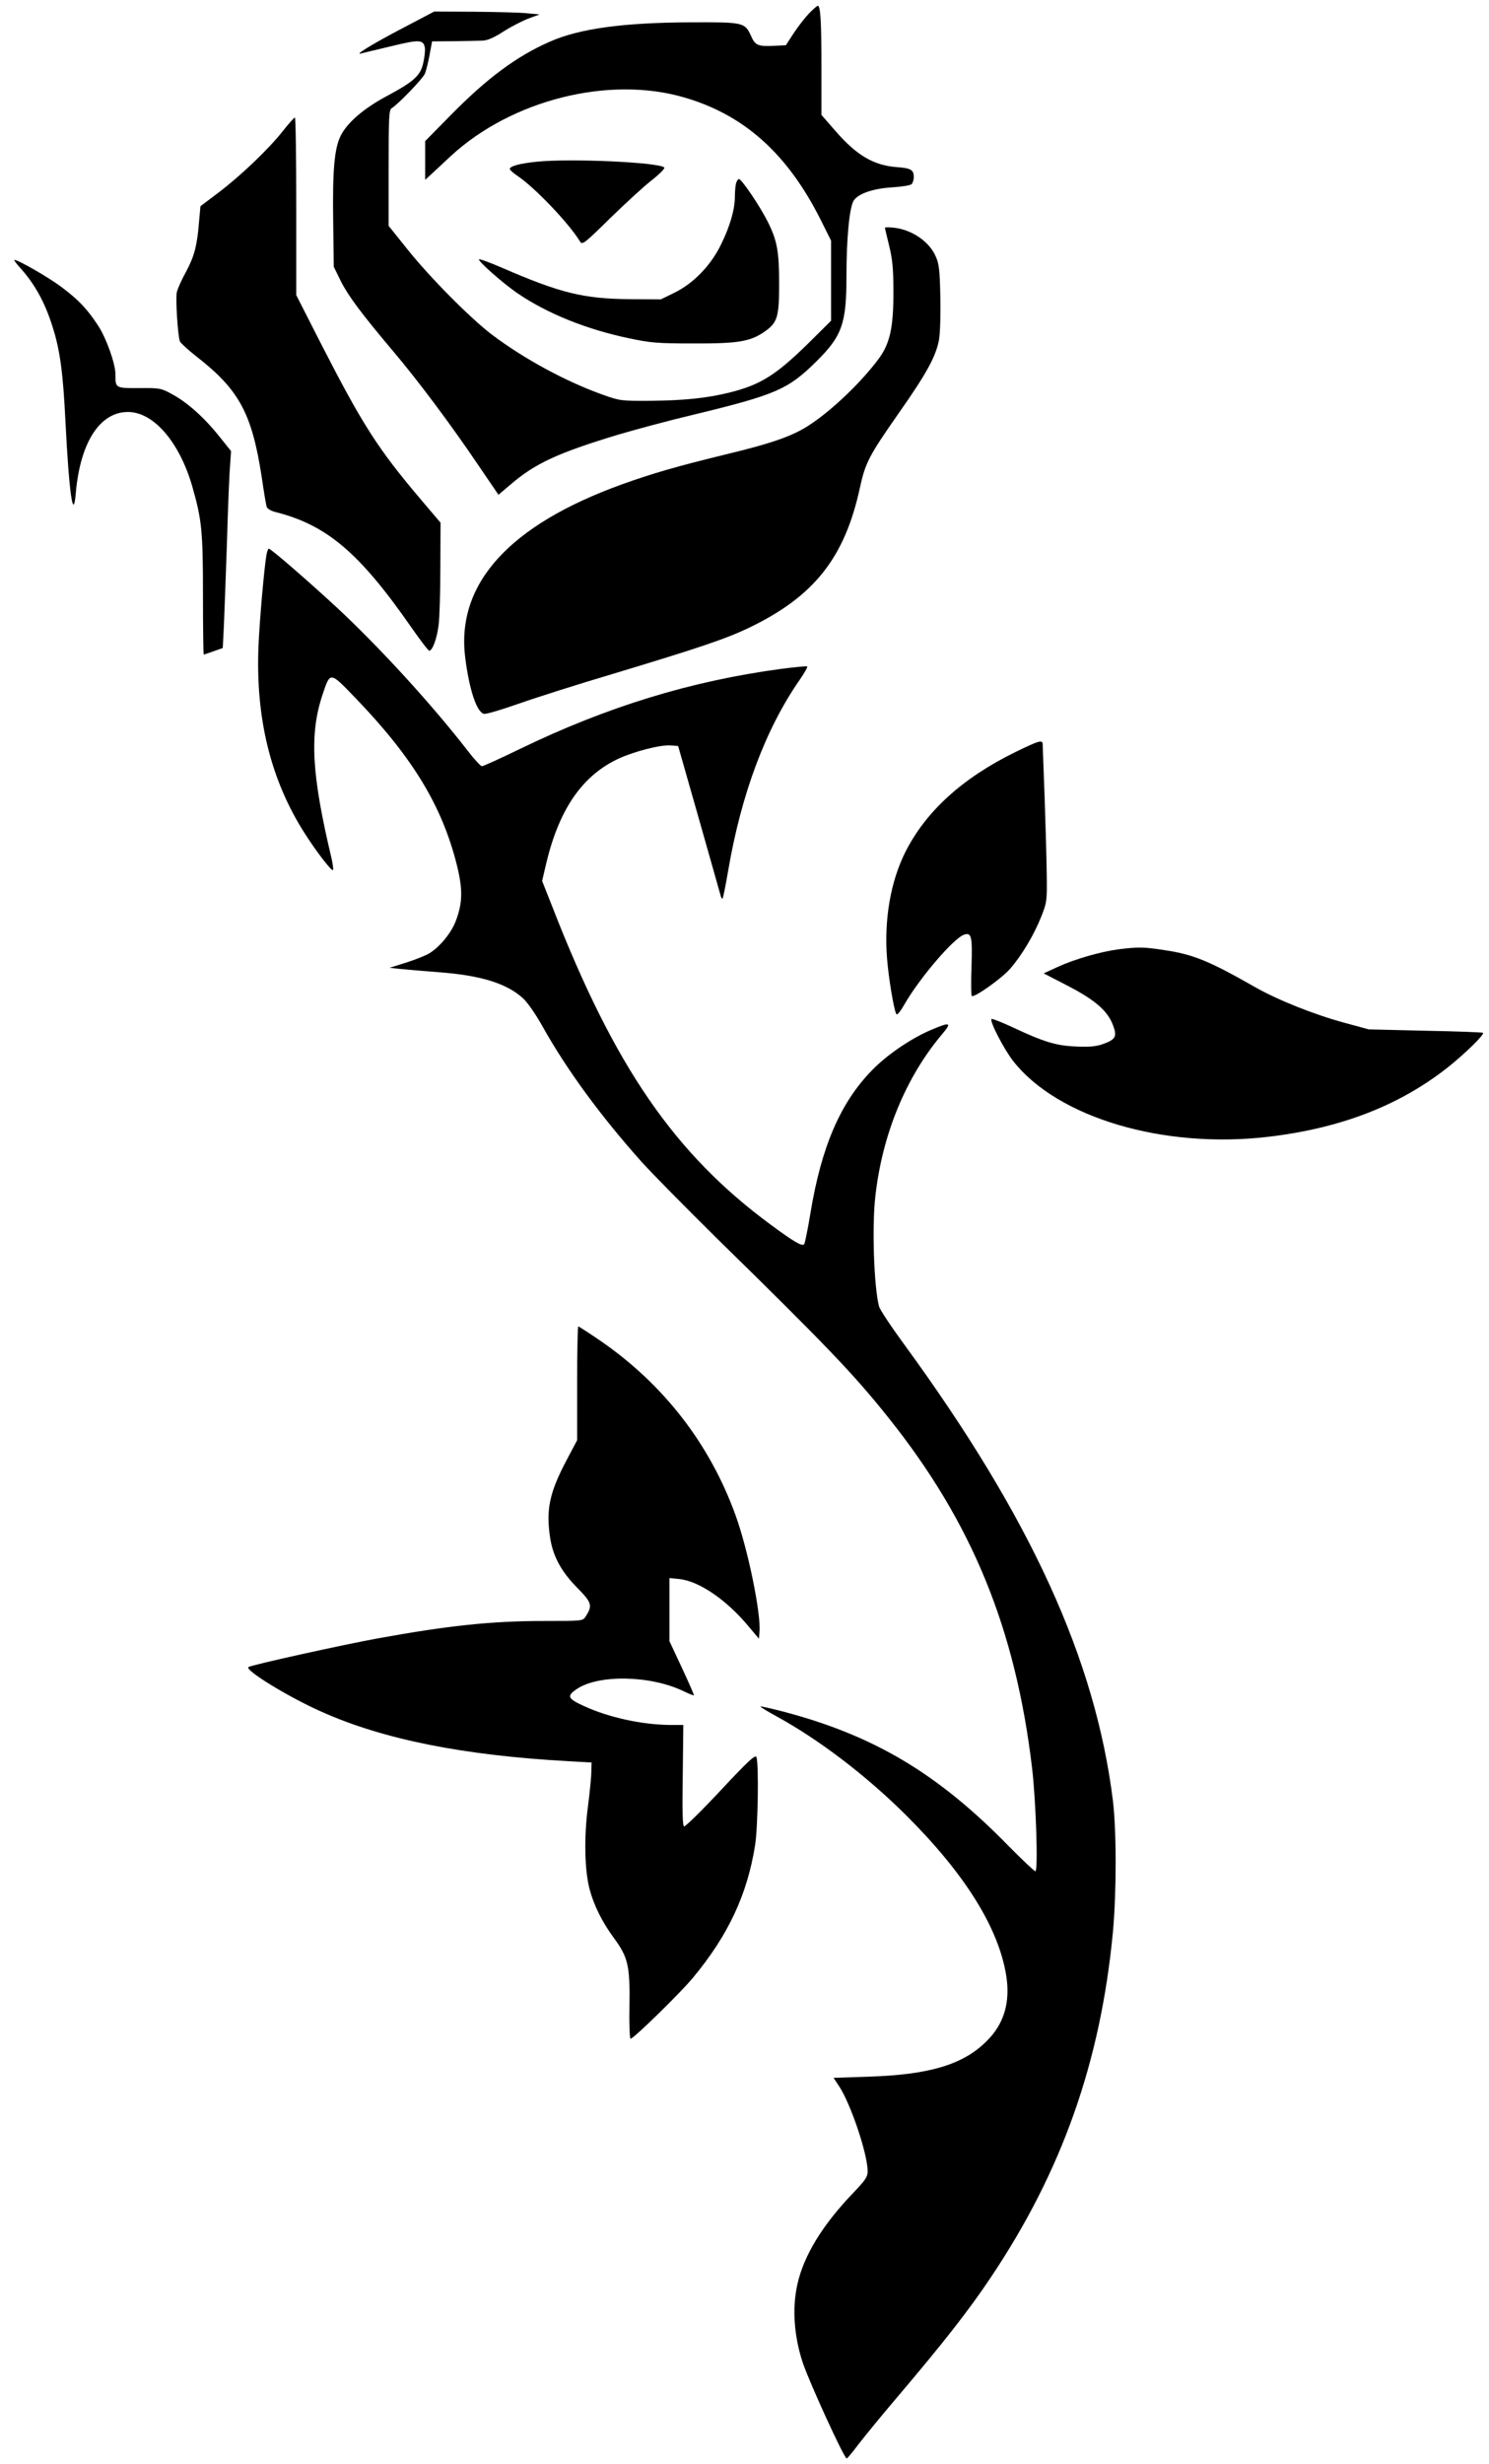
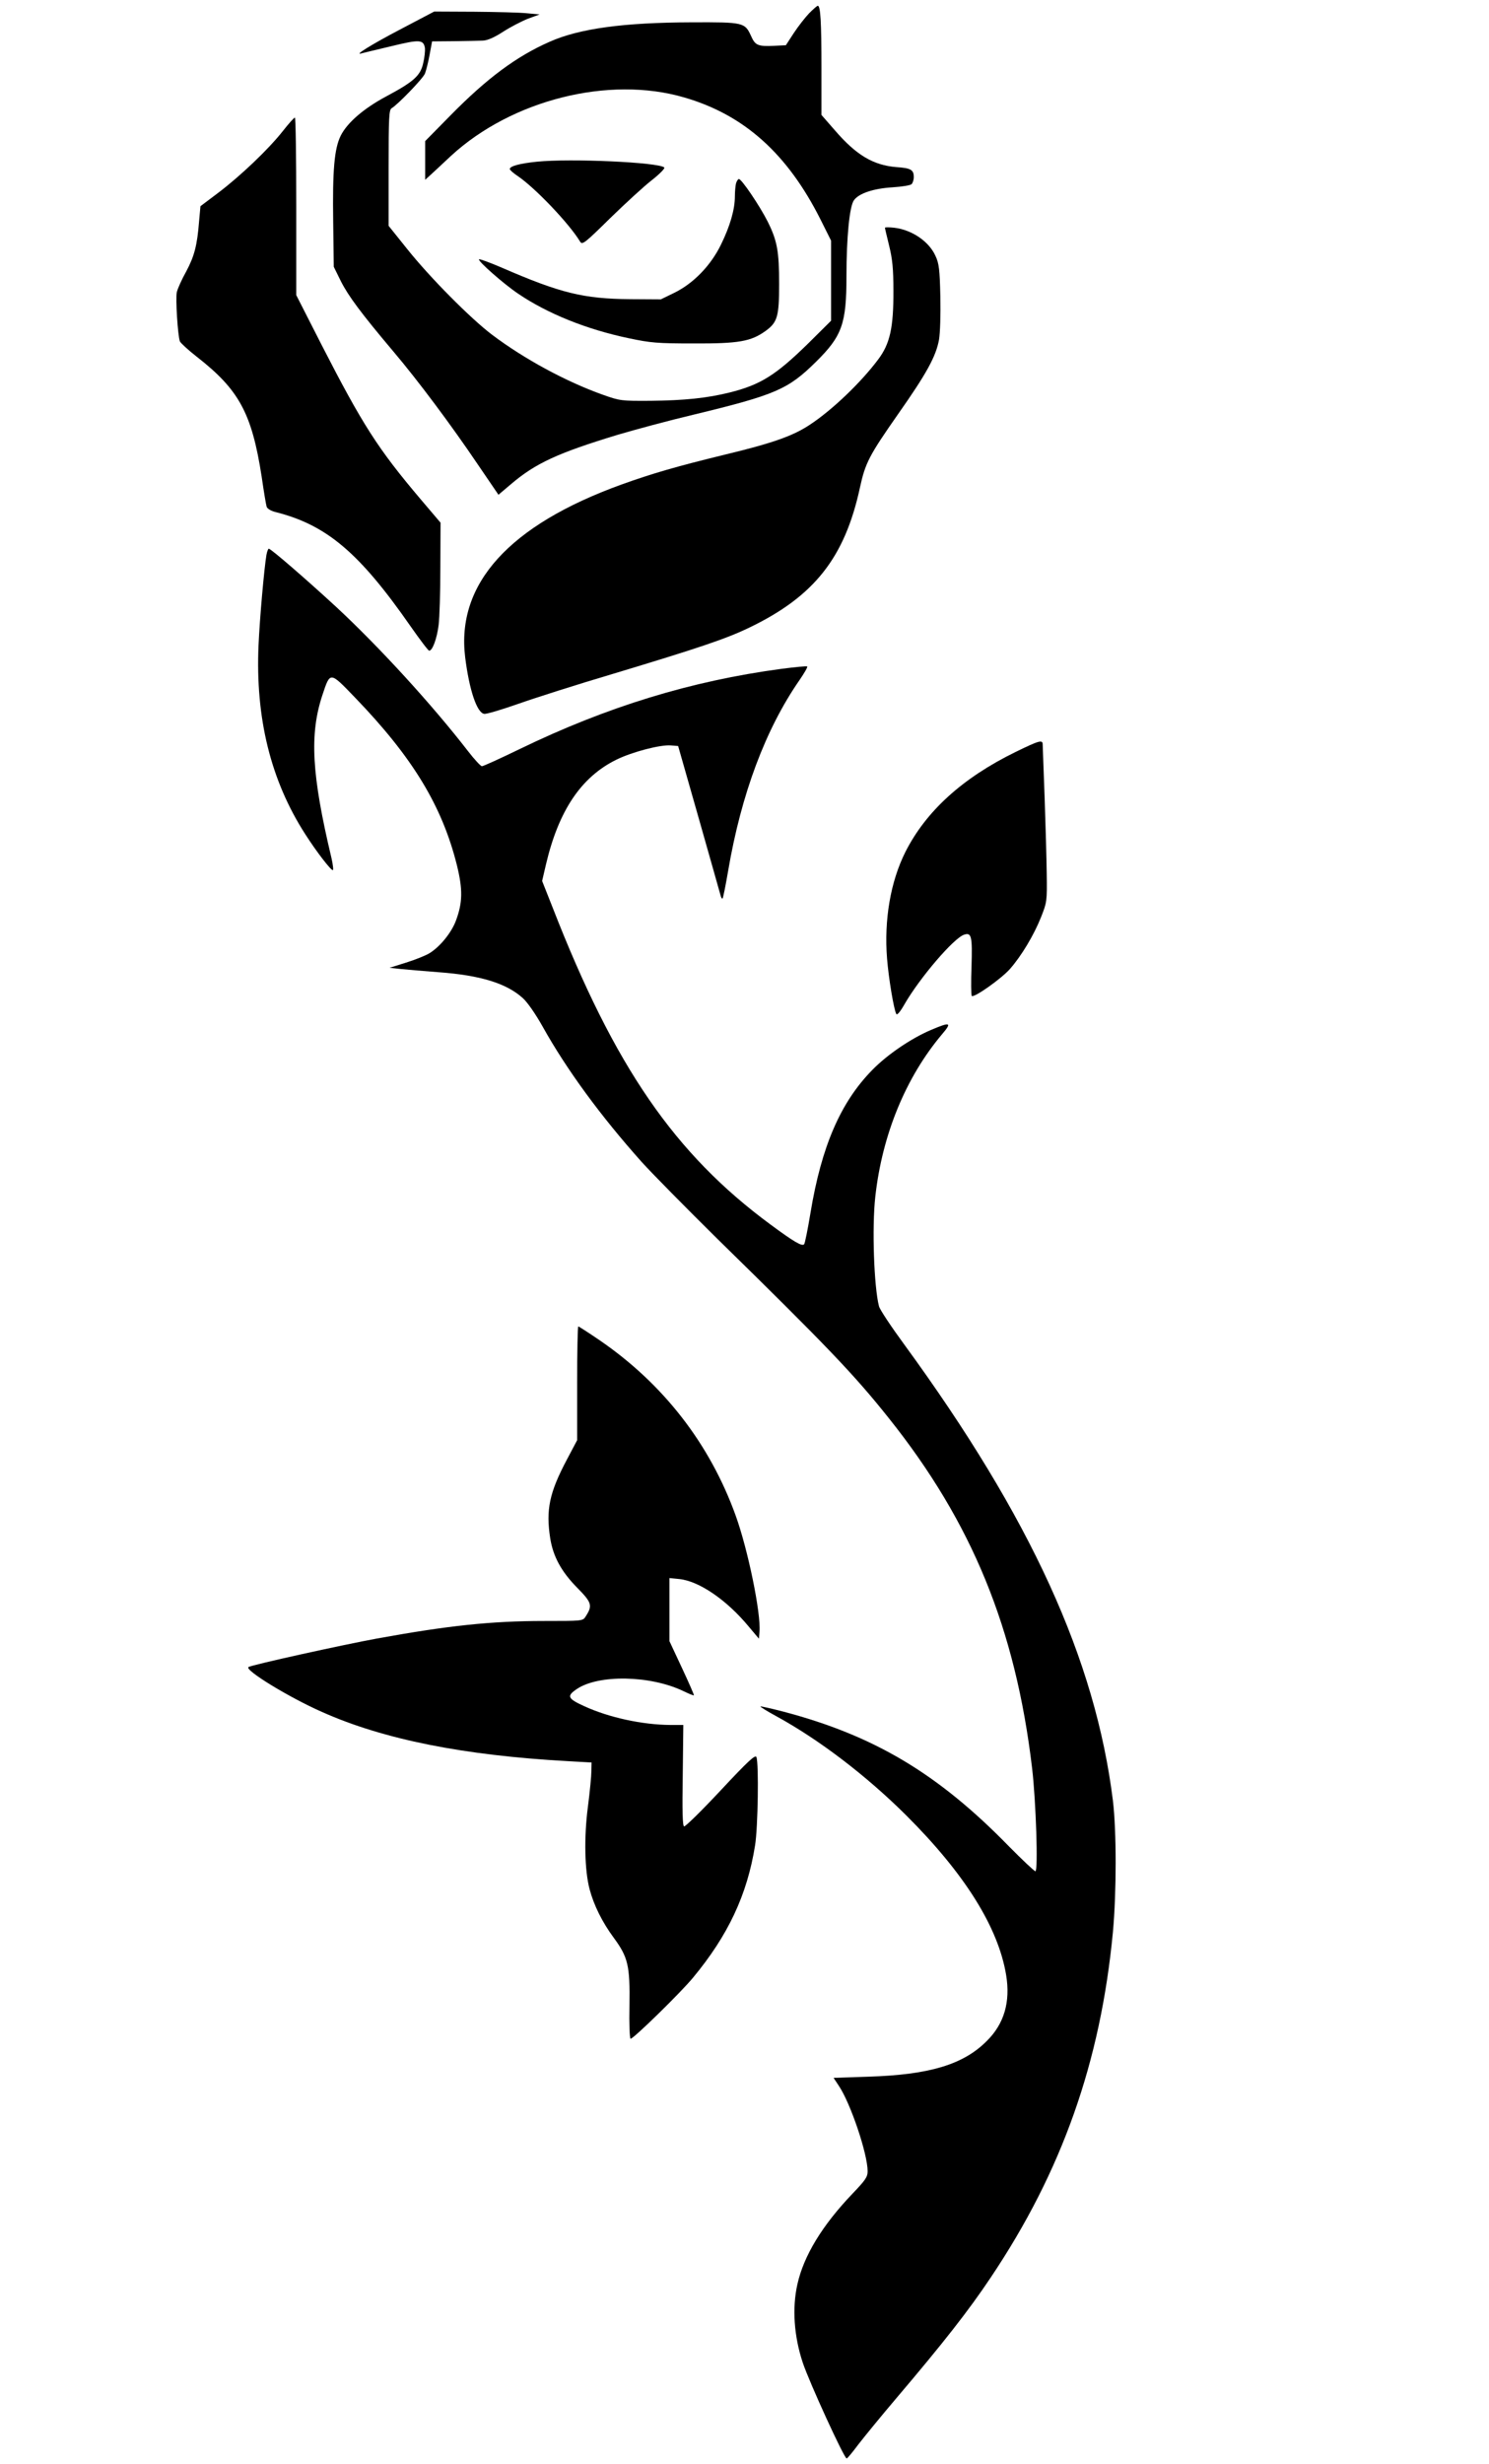
<svg xmlns="http://www.w3.org/2000/svg" version="1.0" width="774pt" height="1280pt" viewBox="0 0 774 1280" preserveAspectRatio="xMidYMid meet">
  <g transform="translate(0,1280) scale(0.1,-0.1)" fill="#000000" stroke="none">
    <path d="M4206 12731 c-21 -22 -57 -68 -80 -103 l-41 -63 -60 -3 c-84 -4 -99 2 -120 49 -33 73 -38 74 -310 73 -352 -1 -583 -32 -738 -101 -173 -76 -326 -190 -514 -381 l-133 -135 0 -100 0 -101 33 30 c17 16 64 59 102 95 316 290 820 417 1211 303 312 -90 538 -293 710 -636 l54 -108 0 -208 0 -208 -122 -121 c-166 -162 -245 -212 -406 -252 -117 -29 -234 -41 -408 -43 -155 -1 -161 0 -249 31 -194 69 -411 187 -577 312 -111 84 -322 296 -441 445 l-97 121 0 301 c0 262 2 302 16 310 30 17 163 154 173 180 6 15 17 59 24 97 l13 70 115 1 c63 1 130 2 149 3 24 1 59 16 105 46 39 25 97 55 130 68 l60 22 -65 6 c-36 4 -159 7 -274 8 l-209 1 -175 -92 c-153 -80 -247 -139 -202 -125 8 2 77 19 154 37 148 36 168 35 175 -11 1 -13 -2 -48 -9 -76 -14 -66 -49 -97 -191 -173 -118 -63 -204 -137 -238 -205 -33 -67 -43 -177 -39 -449 l3 -232 37 -75 c39 -77 105 -166 273 -365 128 -151 302 -384 439 -587 l107 -157 65 55 c128 109 244 162 553 256 91 27 269 75 396 105 426 103 491 131 636 274 136 134 159 198 159 444 0 204 16 365 39 396 26 36 102 61 201 67 47 3 91 10 98 16 6 5 12 22 12 37 0 38 -15 47 -91 52 -120 10 -208 62 -320 192 l-69 79 0 246 c0 237 -5 321 -19 321 -4 0 -24 -18 -45 -39z" />
    <path d="M1470 12119 c-73 -93 -220 -233 -335 -320 l-93 -70 -7 -77 c-10 -128 -25 -183 -67 -262 -23 -41 -45 -90 -49 -108 -7 -34 5 -224 16 -255 4 -9 44 -46 89 -81 219 -171 285 -293 336 -621 11 -77 23 -148 26 -157 3 -10 22 -22 47 -28 265 -67 435 -211 701 -593 49 -70 92 -127 97 -127 17 0 40 62 49 133 5 39 9 176 9 302 l1 230 -102 120 c-224 264 -304 390 -515 801 l-133 261 0 461 c0 254 -3 462 -7 461 -5 0 -33 -32 -63 -70z" />
    <path d="M2790 11960 c-88 -9 -140 -23 -140 -38 0 -5 18 -21 39 -35 89 -59 270 -248 327 -343 11 -17 25 -6 155 122 79 77 177 167 217 198 41 32 70 62 65 66 -28 27 -486 48 -663 30z" />
    <path d="M3826 11848 c-3 -13 -6 -43 -6 -68 0 -68 -25 -154 -72 -250 -53 -109 -143 -202 -243 -251 l-70 -34 -160 1 c-241 2 -361 31 -665 163 -63 27 -117 47 -120 44 -8 -8 128 -128 204 -179 152 -103 355 -185 575 -231 113 -24 148 -27 336 -27 235 -1 299 10 376 66 60 44 69 74 69 242 0 172 -10 226 -60 326 -41 81 -135 220 -149 220 -5 0 -11 -10 -15 -22z" />
    <path d="M4600 11617 c0 -3 10 -45 22 -94 17 -69 22 -119 22 -233 1 -192 -18 -276 -79 -357 -89 -119 -238 -262 -355 -339 -87 -58 -194 -96 -440 -155 -254 -62 -379 -98 -540 -156 -583 -211 -859 -515 -812 -897 21 -169 61 -289 99 -294 12 -2 91 22 177 52 85 30 307 101 493 156 448 135 588 182 708 240 337 162 496 363 575 727 28 129 48 167 199 383 147 209 196 298 212 385 6 35 9 130 7 225 -3 139 -7 172 -25 210 -33 75 -122 136 -214 147 -27 3 -49 3 -49 0z" />
-     <path d="M102 11412 c79 -87 132 -183 172 -312 38 -118 54 -240 66 -485 19 -378 41 -531 54 -376 23 263 125 421 271 421 133 0 267 -155 334 -385 50 -175 56 -232 56 -563 0 -171 2 -312 4 -312 2 0 25 8 51 17 l48 17 6 120 c3 67 10 263 16 436 5 173 12 349 16 391 l5 76 -61 76 c-79 99 -166 176 -243 218 -60 33 -65 34 -174 33 -124 0 -123 -1 -123 73 0 53 -47 186 -89 250 -55 85 -102 135 -190 201 -66 50 -226 142 -246 142 -4 0 8 -17 27 -38z" />
    <path d="M1385 9918 c-12 -72 -35 -331 -41 -468 -17 -379 63 -705 244 -985 57 -89 131 -185 142 -185 4 0 1 28 -7 63 -103 433 -115 642 -47 847 41 123 38 123 170 -14 299 -310 452 -562 529 -870 31 -126 30 -194 -5 -288 -23 -62 -82 -135 -137 -169 -19 -12 -74 -34 -122 -49 l-86 -27 55 -6 c30 -3 120 -11 200 -17 218 -16 353 -58 437 -134 24 -21 67 -83 104 -149 125 -224 303 -466 514 -702 54 -60 232 -240 394 -400 565 -553 711 -705 890 -930 434 -543 660 -1095 746 -1820 20 -169 32 -535 17 -535 -5 0 -68 59 -139 131 -368 377 -701 575 -1174 699 -62 16 -115 28 -116 26 -2 -2 35 -25 83 -51 223 -122 468 -309 675 -515 304 -303 478 -581 519 -829 23 -139 -10 -253 -100 -342 -122 -123 -298 -176 -616 -186 l-181 -6 27 -41 c61 -90 150 -354 150 -444 0 -30 -11 -46 -78 -116 -158 -165 -254 -323 -287 -471 -28 -124 -18 -270 28 -408 35 -104 215 -497 228 -497 4 0 31 33 61 73 30 39 120 149 199 242 243 286 374 453 489 625 370 551 571 1120 635 1794 19 206 19 526 0 683 -91 733 -427 1469 -1083 2367 -69 94 -129 184 -133 201 -26 101 -37 410 -19 570 36 323 159 620 347 843 53 62 43 65 -58 22 -103 -44 -226 -127 -305 -208 -165 -168 -264 -397 -321 -742 -14 -85 -29 -159 -33 -163 -11 -12 -51 11 -173 101 -500 368 -812 821 -1134 1647 l-55 139 20 86 c66 280 183 454 366 544 81 40 229 79 284 74 l37 -3 107 -375 c59 -206 109 -386 113 -399 3 -13 8 -21 11 -18 3 3 16 68 29 144 68 398 194 736 372 992 24 35 42 66 39 69 -3 3 -63 -3 -133 -12 -470 -63 -906 -196 -1362 -417 -101 -49 -189 -89 -196 -89 -6 0 -39 35 -72 78 -188 243 -464 544 -685 749 -154 142 -340 303 -351 303 -3 0 -9 -15 -12 -32z" />
    <path d="M5279 8894 c-276 -135 -466 -308 -573 -520 -77 -154 -111 -352 -95 -553 8 -101 35 -264 48 -288 4 -8 21 12 43 51 79 137 257 345 310 361 38 13 43 -10 38 -166 -3 -79 -2 -148 1 -152 10 -13 154 89 199 140 59 67 124 175 161 268 31 78 32 83 30 225 -1 80 -6 260 -11 400 -5 140 -10 263 -10 273 0 26 -18 21 -141 -39z" />
-     <path d="M5815 7869 c-93 -12 -229 -51 -318 -92 l-72 -33 124 -64 c143 -74 208 -130 236 -204 23 -60 15 -75 -51 -99 -37 -13 -70 -16 -139 -13 -104 4 -167 23 -327 98 -60 28 -111 48 -114 45 -11 -11 64 -156 113 -219 231 -294 781 -457 1325 -393 375 44 680 161 933 360 87 69 192 171 184 180 -3 3 -138 8 -300 11 l-294 7 -125 34 c-156 42 -347 118 -465 185 -242 138 -324 171 -474 193 -105 16 -132 17 -236 4z" />
    <path d="M3000 5615 l0 -296 -54 -102 c-90 -170 -109 -259 -86 -407 15 -95 58 -174 141 -258 76 -77 80 -92 43 -149 -14 -23 -18 -23 -217 -23 -274 0 -498 -24 -867 -91 -180 -33 -647 -136 -668 -148 -25 -14 212 -159 383 -234 321 -143 736 -225 1275 -255 l125 -7 -1 -45 c0 -25 -8 -108 -18 -185 -21 -160 -17 -332 9 -429 22 -83 66 -171 125 -251 75 -102 85 -145 82 -352 -2 -95 1 -173 6 -173 15 0 259 238 325 318 181 218 281 429 322 687 15 93 20 424 7 458 -6 14 -42 -19 -186 -173 -98 -105 -184 -189 -190 -187 -8 3 -10 80 -7 265 l3 262 -68 0 c-144 1 -317 38 -446 97 -88 40 -94 53 -39 90 113 76 382 71 553 -11 29 -14 53 -24 55 -22 2 1 -26 65 -62 142 l-65 139 0 164 0 164 50 -5 c103 -10 247 -108 362 -247 l53 -63 3 37 c8 95 -60 426 -124 603 -135 374 -378 686 -711 913 -56 38 -104 69 -107 69 -3 0 -6 -133 -6 -295z" />
  </g>
</svg>